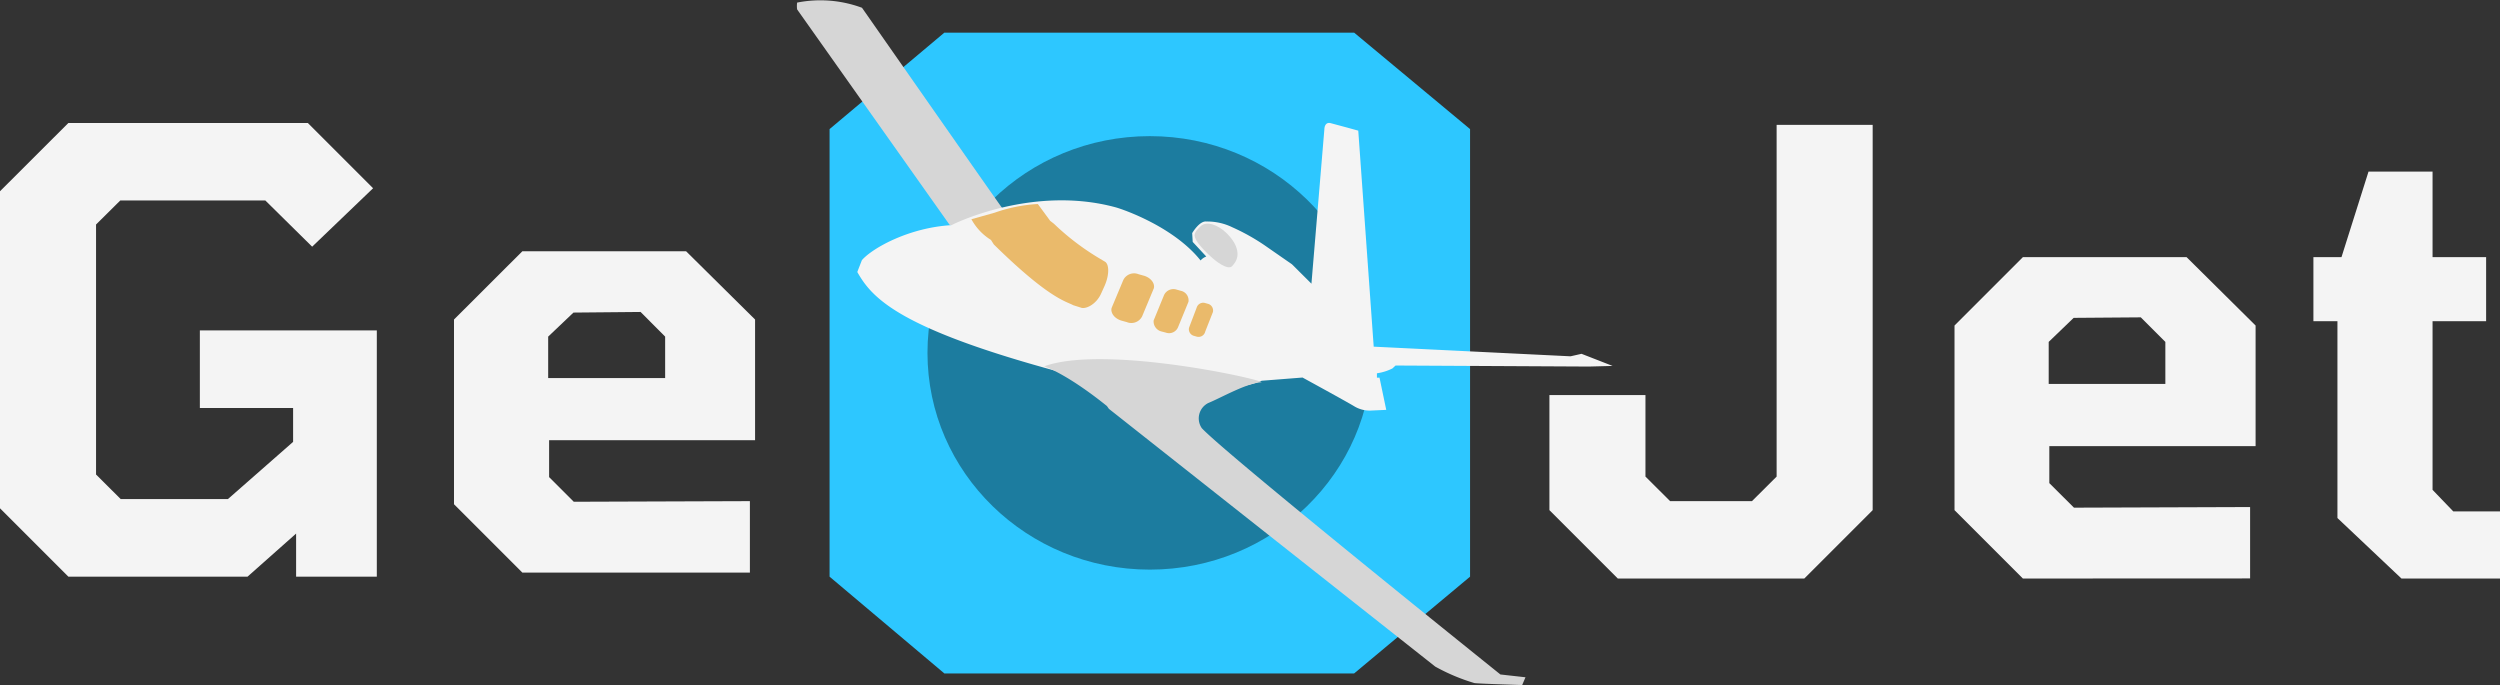
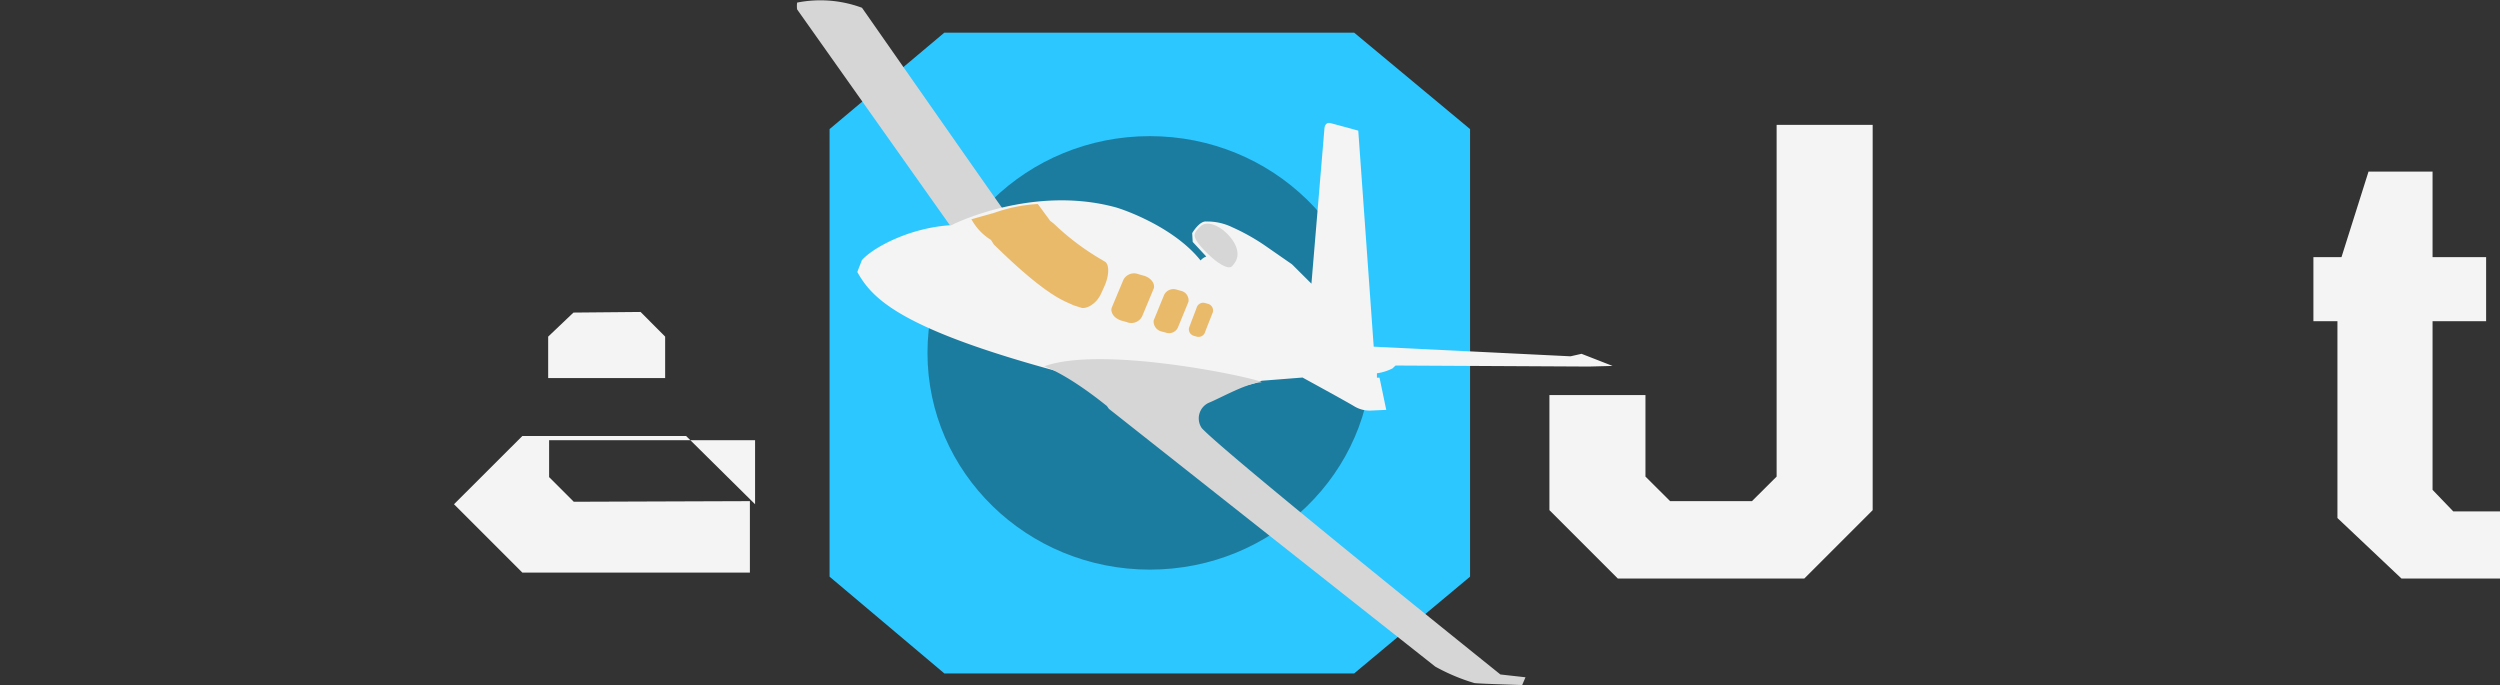
<svg xmlns="http://www.w3.org/2000/svg" viewBox="0 0 241.3 66.12" width="241.3" height="66.12">
  <rect x="0" y="0" width="241.3" height="66.12" fill="#333333" stroke="none" />
  <defs>
    <style>
            .cls-1{fill:#2dc7ff;}.cls-2{fill:#1c7c9f;}.cls-3{fill:#eaba6b;}.cls-4{fill:#d6d6d6;}.cls-5{fill:#f4f4f4;}</style>
  </defs>
  <title>logotipo_geojet_2</title>
  <g id="Capa_2" data-name="Capa 2">
    <g id="Logotipo_SB_Web" data-name="Logotipo SB Web">
      <path class="cls-1" d="M91.15,65,80.07,55.66V12.46L91.15,3.15H130.7l11.19,9.31v43.2L130.7,65Zm8.49-15.58h22.67l4-3.36V22l-4.1-3.27H99.64l-4,3.27V46Z" />
      <ellipse class="cls-2" cx="110.98" cy="34.06" rx="21.46" ry="20.92" />
      <path class="cls-3" d="M106.44,32.85a4.73,4.73,0,0,1-.9-.16l-.7-.24a5.39,5.39,0,0,1-.93-.39L102,31a3.18,3.18,0,0,1-.53-.31l-.74-.54,2.65-1.41c.17-.09.19,0,.36.05l.81.62a5.29,5.29,0,0,0,1,.48l1.91.68.27.56,0,.67a1.17,1.17,0,0,1-.72,1Z" />
      <path class="cls-4" d="M83.2.75a11.58,11.58,0,0,0-6.26-.5,2.22,2.22,0,0,0,0,.66l14.7,20.77s3.7,2.31,5.14-1.53C96.48,19.77,83.2.75,83.2.75Z" />
      <path class="cls-5" d="M82.77,26.19l.42-1.08c1-1.15,4.51-3.14,8.66-3.38.29-.17,7.87-3.88,15.83-1.72.6.16,5.57,1.83,8.2,5.13a1.34,1.34,0,0,1,.55-.38l-1.31-1.41-.05-.85s.7-1.21,1.38-1.12a5.49,5.49,0,0,1,2.48.55,20.15,20.15,0,0,1,3.12,1.74l2.65,1.84,1.88,1.87,1.25-14.92s0-.73.62-.57l1.56.42,1.09.3,1.49,20.85,19,.93,1.06-.24,3,1.17-2.29.06-18.66-.1-.3.28a4.88,4.88,0,0,1-1.5.47c0,.24,0,.42,0,.42l.25,0,.65,3.11-1.54.07a2.87,2.87,0,0,1-1.54-.41c-.79-.48-5-2.78-5-2.78l-3.94.31s-6.21,2.85-20.74-1.19-16.93-6.9-18.29-9.3" />
      <path class="cls-4" d="M100.78,35.36s2.09.64,6.06,3.83l.19.27,31.5,24.88a18.78,18.78,0,0,0,3.78,1.59c.35.06,4.61.19,4.61.19l.32-.75-2.42-.27S118.42,43.92,116,41.33a1.66,1.66,0,0,1,.62-2.43c1.19-.48,3.74-1.95,5.14-2C121.73,36.59,106.55,33.25,100.78,35.36Z" />
      <path class="cls-3" d="M115.5,32.49l-.25-.07a.66.66,0,0,1-.48-.8l.73-1.92a.66.66,0,0,1,.83-.45l.25.07a.67.67,0,0,1,.49.8L116.33,32A.66.66,0,0,1,115.5,32.49Z" />
      <path class="cls-3" d="M112.51,32.1l-.38-.1a1,1,0,0,1-.78-1.07l1-2.44a1,1,0,0,1,1.21-.54l.38.11a.94.94,0,0,1,.77,1.07l-1,2.44A.94.94,0,0,1,112.51,32.1Z" />
      <path class="cls-3" d="M108.76,31.09l-.47-.13c-.68-.18-1.12-.73-1-1.23l1.13-2.7a1.16,1.16,0,0,1,1.48-.56l.47.13c.68.18,1.12.73,1,1.22l-1.13,2.71A1.16,1.16,0,0,1,108.76,31.09Z" />
      <path class="cls-3" d="M106.62,27.58l-.33.73c-.47,1.08-1.53,1.59-2,1.37l-.7-.22c-.68-.38-2.29-.58-7.67-5.87l-.27-.43a5.33,5.33,0,0,1-1.89-2L96,20.53a15.19,15.19,0,0,1,4.17-.84l1.19,1.62.37.29a24.22,24.22,0,0,0,4.22,3.24l.67.4C107.07,25.46,107.09,26.51,106.62,27.58Z" />
      <path class="cls-4" d="M119.05,25.54c-.19.23-.21.25-.43.26-.54,0-1.46-.73-2-1.26s-1.28-1.28-1.32-1.82c0-.35.36-.66.58-.88.54-.54,1.68-.17,2.55.7S119.87,24.59,119.05,25.54Z" />
    </g>
    <g id="Splash_Screen_Scale_Box" data-name="Splash Screen Scale Box">
-       <path class="cls-5" d="M6.6,55.66,0,49.06V18.46l6.6-6.59H29.71l6.3,6.3-5.88,5.64-4.52-4.46h-14L9.27,21.67V45.8l2.38,2.37H22l6.29-5.52V39.38h-9V31.89H36.37V55.66H28.58V51.5l-4.69,4.16Z" />
-       <path class="cls-5" d="M50.42,55.27l-6.6-6.6V30.84l6.6-6.59h15.8l6.66,6.59V42.49H53v3.56l2.38,2.38,17-.06v6.9Zm2.49-18.78H64.2v-4l-2.37-2.38-6.48.06-2.44,2.32Z" />
+       <path class="cls-5" d="M50.42,55.27l-6.6-6.6l6.6-6.59h15.8l6.66,6.59V42.49H53v3.56l2.38,2.38,17-.06v6.9Zm2.49-18.78H64.2v-4l-2.37-2.38-6.48.06-2.44,2.32Z" />
      <path class="cls-5" d="M156.15,55.84l-6.6-6.6V38.13h9.27V46l2.38,2.37h7.9L171.48,46V12.05h9.27V49.24l-6.6,6.6Z" />
-       <path class="cls-5" d="M195.25,55.84l-6.6-6.6V31.42l6.6-6.6h15.8l6.66,6.6V43.06H197.8v3.57L200.18,49l17-.06v6.89Zm2.49-18.78H209V33l-2.37-2.37-6.48.05L197.74,33Z" />
      <path class="cls-5" d="M231.79,55.84,225.61,50V31h-2.32V24.82H226l2.61-8.26h6.18v8.26h5.17V31h-5.17V47.28l2,2.08h4.52v6.48Z" />
    </g>
  </g>
</svg>